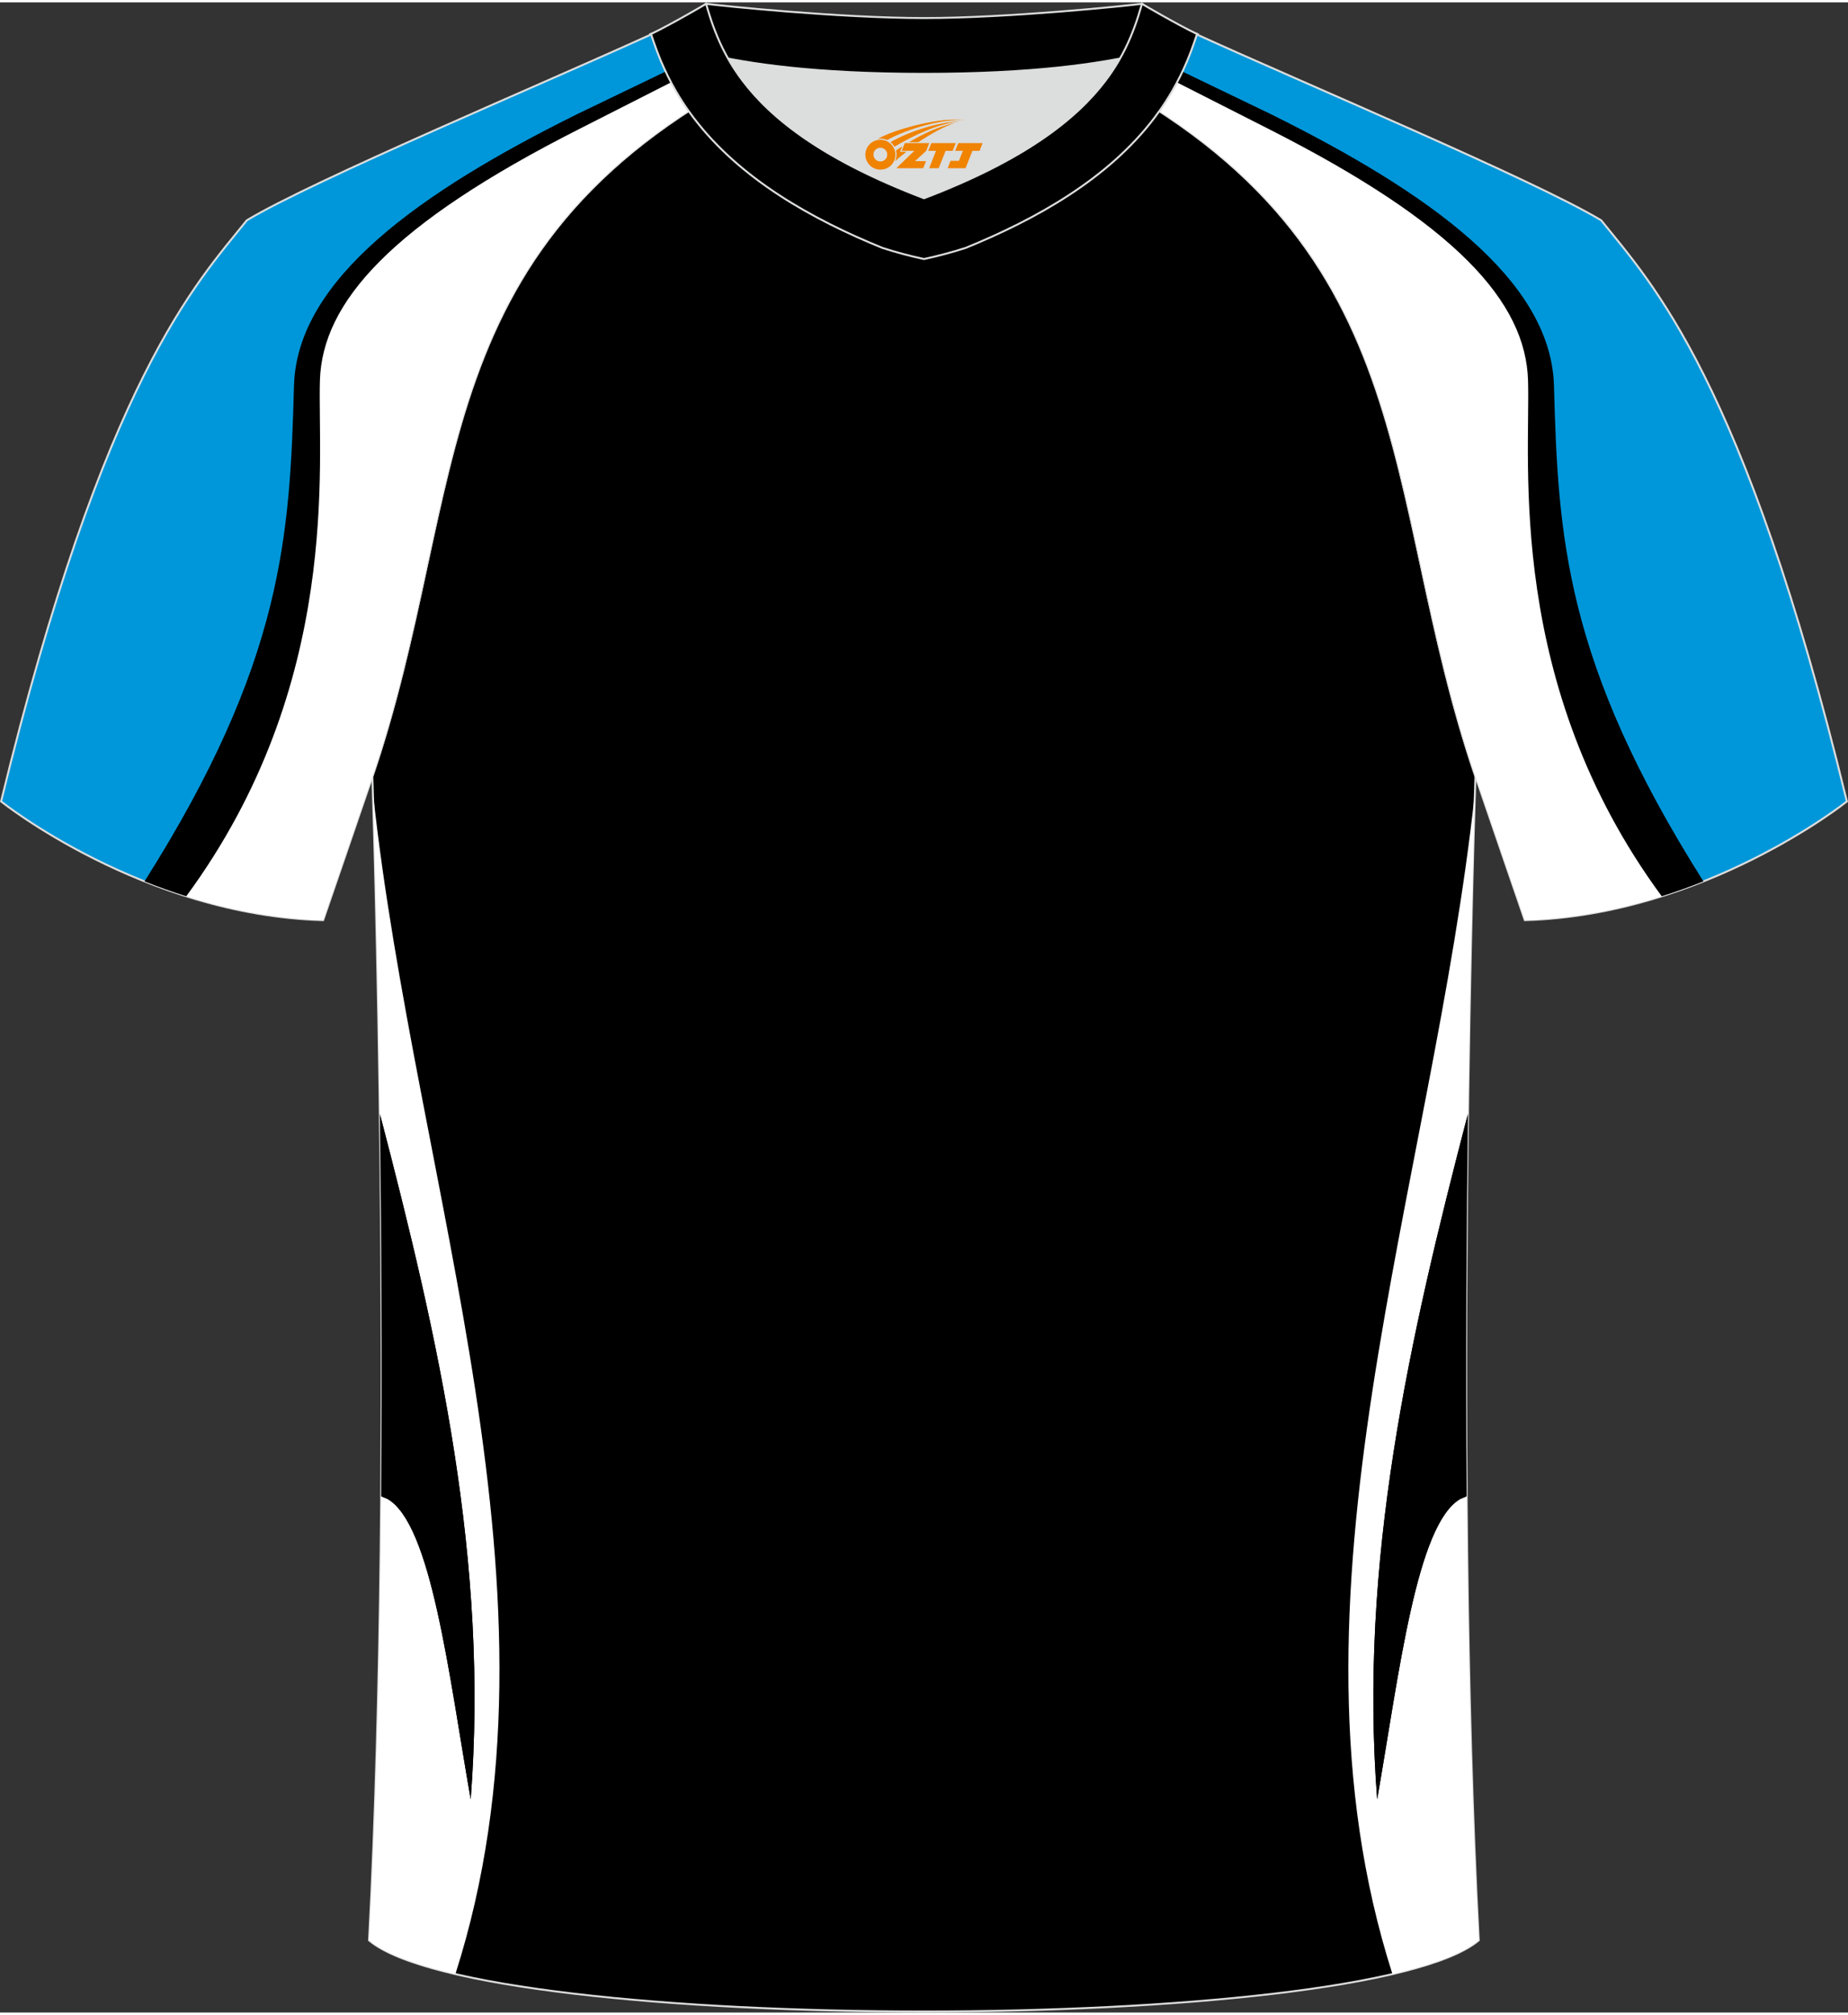
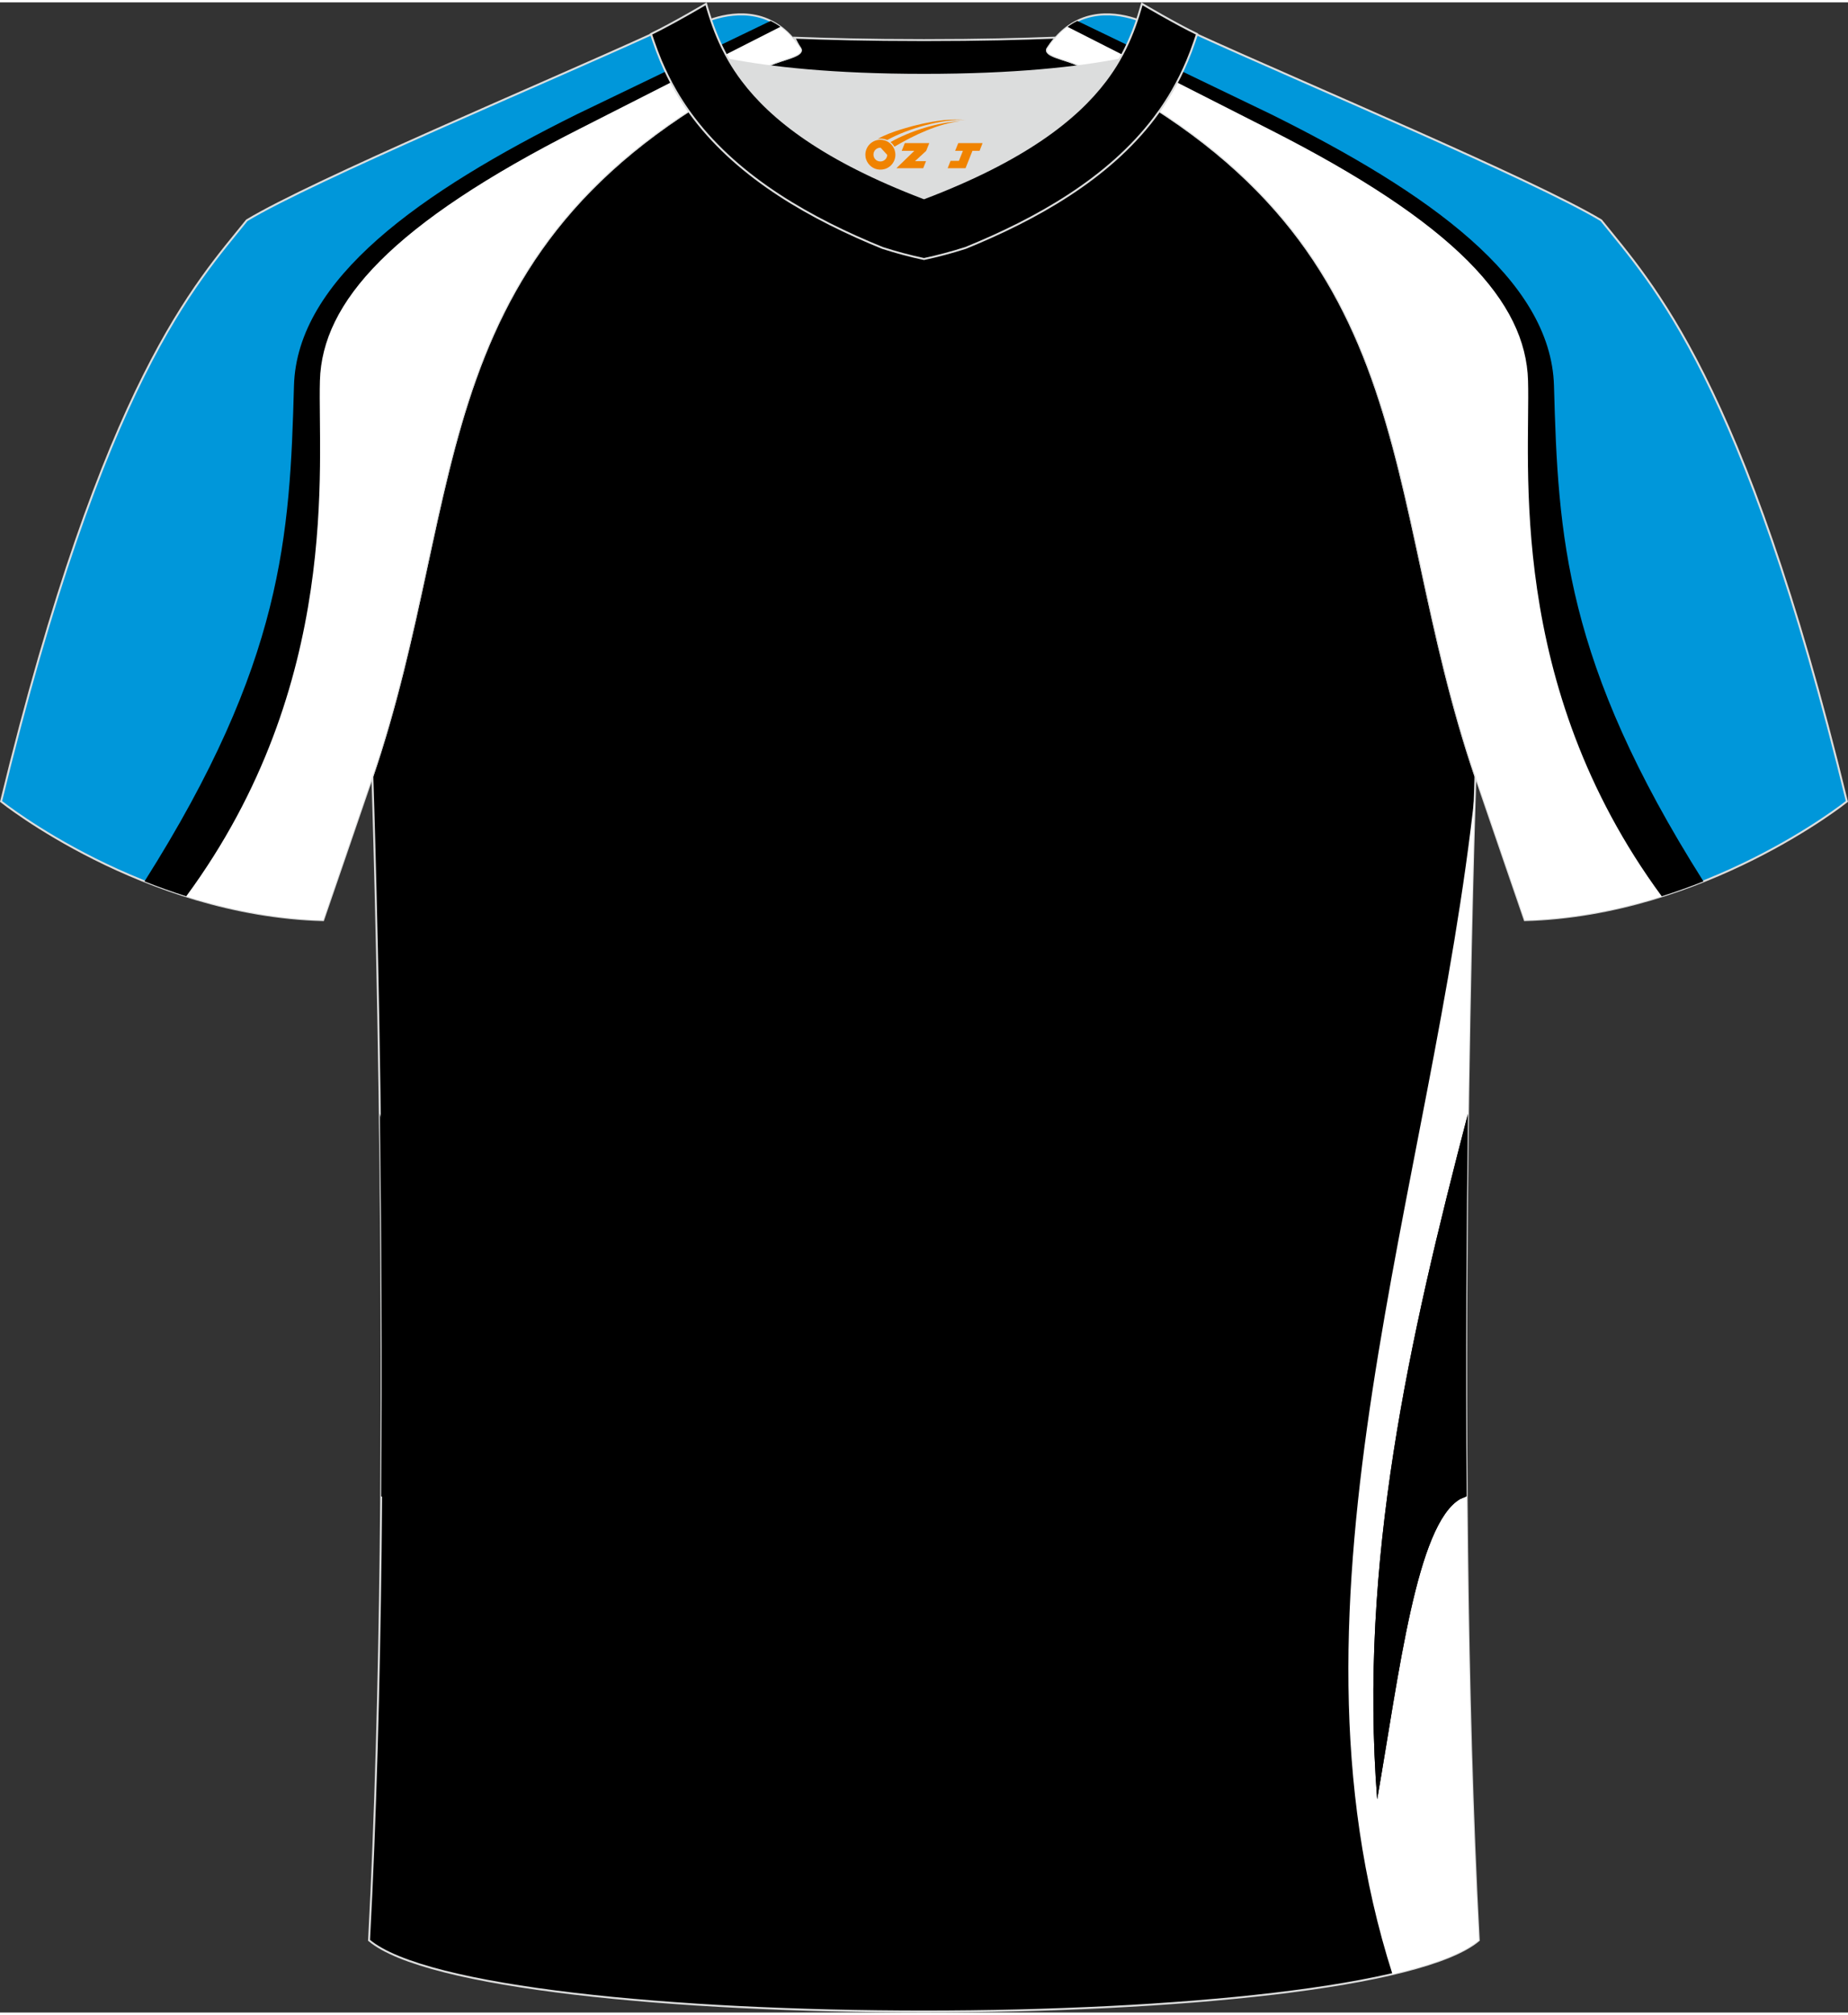
<svg xmlns="http://www.w3.org/2000/svg" version="1.1" id="图层_1" x="0px" y="0px" width="378px" height="412px" viewBox="0 0 378.37 411.43" enable-background="new 0 0 378.37 411.43" xml:space="preserve">
  <rect x="0" y="0" width="378.37" height="411.43" fill="#333333" stroke="none" />
  <g>
    <path fill-rule="evenodd" clip-rule="evenodd" stroke="#DCDDDD" stroke-width="0.4" stroke-miterlimit="22.926" d="M75.56,396.65   c5.36-100.93,0.7-237.52,0.7-237.52c0-0.25,0-0.49-0.01-0.73C96.4,99,85.5,48.63,157.59,12.83c2.59-1.28,7.26-1.87,6.23-3.45   c-0.42-0.64-0.8-1.36-1.17-2.15c6.75,0.26,14.96,0.49,26.36,0.49h0.31c11.58,0,19.94-0.23,26.83-0.5   c-0.57,0.64-1.11,1.36-1.64,2.16c-1.03,1.58,3.64,2.16,6.23,3.45c72.09,35.8,61.19,86.17,81.34,145.57c0,0.25-0.01,0.49-0.01,0.73   c0,0-4.66,136.58,0.7,237.52C279.74,416.08,98.62,416.08,75.56,396.65z" />
    <path fill-rule="evenodd" clip-rule="evenodd" fill="#0097DA" stroke="#DCDDDD" stroke-width="0.4" stroke-miterlimit="22.926" d="   M327.84,44.61c10.2,12.74,29.23,32.28,50.3,118.94c0,0-29.06,23.28-65.94,24.3c0,0-7.13-20.73-9.85-28.72   c-20.49-59.72-9.19-110.36-81.59-146.3c-2.59-1.28-7.26-1.87-6.23-3.45c5.36-8.23,13.13-7.47,17.75-6.01   c9.6,3.37,3.14-1.18,12.56,3.1C266.69,16.45,314.21,36.39,327.84,44.61z" />
    <g>
      <path fill-rule="evenodd" clip-rule="evenodd" fill="#FFFFFF" d="M219.56,4.35c15.07,7.16,40.59,19.54,56.05,28.41    c23,13.2,37.8,27.8,39.4,40.3s0.9,23.3,1.6,31.9c0.64,7.92,4.68,43.03,29.18,76.09c-9.79,3.62-21.25,6.45-33.59,6.79    c0,0-7.13-20.73-9.85-28.72c-20.49-59.72-9.19-110.36-81.59-146.3c-2.59-1.28-7.26-1.87-6.23-3.45    C216.06,7.04,217.77,5.43,219.56,4.35z" />
      <path fill-rule="evenodd" clip-rule="evenodd" d="M220.58,3.8c12.05,5.8,39.37,18.96,39.62,19.08    c32.17,15.95,57.37,33.78,57.97,55.6c0.84,30.74,2.18,56.51,30.6,101.43c-2.71,1.08-5.56,2.11-8.54,3.05    c-31.99-43.47-26.88-88.63-27.37-105.53c-0.46-16.08-14.63-32.04-53.19-51.56L218.58,5.01C219.23,4.53,219.9,4.13,220.58,3.8z" />
    </g>
    <path fill-rule="evenodd" clip-rule="evenodd" fill="#0097DA" stroke="#DCDDDD" stroke-width="0.4" stroke-miterlimit="22.926" d="   M50.53,44.61C40.33,57.35,21.29,76.89,0.22,163.55c0,0,29.06,23.28,65.94,24.3c0,0,7.13-20.73,9.85-28.72   c20.49-59.72,9.2-110.36,81.59-146.3c2.59-1.28,7.26-1.87,6.23-3.45c-5.36-8.23-13.13-7.47-17.75-6.01   c-9.6,3.37-3.14-1.18-12.56,3.1C111.67,16.45,64.15,36.39,50.53,44.61z" />
    <g>
      <path fill-rule="evenodd" clip-rule="evenodd" fill="#FFFFFF" d="M158.8,4.35c-15.07,7.16-40.59,19.54-56.05,28.41    c-23,13.2-37.8,27.8-39.4,40.3s-0.9,23.3-1.6,31.9c-0.64,7.92-4.68,43.03-29.18,76.09c9.79,3.62,21.25,6.45,33.59,6.79    c0,0,7.13-20.73,9.85-28.72C96.5,99.4,85.21,48.76,157.6,12.82c2.59-1.28,7.26-1.87,6.23-3.45C162.31,7.04,160.59,5.43,158.8,4.35    z" />
      <path fill-rule="evenodd" clip-rule="evenodd" d="M157.78,3.8c-12.05,5.8-39.37,18.96-39.62,19.08    c-32.17,15.95-57.37,33.78-57.97,55.6c-0.84,30.74-2.18,56.51-30.6,101.43c2.71,1.08,5.56,2.11,8.54,3.05    C70.12,139.49,65.01,94.33,65.5,77.43c0.46-16.08,14.63-32.04,53.19-51.56L159.78,5C159.13,4.53,158.46,4.13,157.78,3.8z" />
    </g>
    <g>
      <path fill="none" d="M301.99,161.57c0.05-1.6,0.08-2.44,0.08-2.44c0-0.24,0.01-0.48,0.01-0.73    C281.93,99,292.83,48.63,220.74,12.83c-2.59-1.29-7.26-1.87-6.23-3.45c0.53-0.8,1.07-1.52,1.64-2.16    c-6.89,0.27-15.25,0.5-26.83,0.5h-0.31c-11.4,0-19.61-0.23-26.36-0.49c0.37,0.79,0.75,1.51,1.17,2.15    c1.03,1.58-3.64,2.17-6.23,3.45C85.5,48.63,96.4,99,76.25,158.4c0.01,0.24,0.01,0.48,0.01,0.73c0,0,0.03,0.84,0.08,2.45    c8.71,81.09,41.59,164.82,16.89,241.99c43.9,10.21,147.98,10.21,191.87,0C260.4,326.4,293.28,242.66,301.99,161.57z" />
-       <path fill="#FFFFFF" d="M76.34,161.58c0.24,7.66,0.98,32.65,1.43,65.88c12.09,46.26,22.35,91.66,18.6,140.34    c-4.52-25.9-8.06-56.33-17.03-61.49c-0.07-0.04-0.62-0.27-1.29-0.54c-0.24,30.54-0.95,62.15-2.48,90.88    c3.17,2.67,9.34,4.98,17.67,6.91C117.93,326.4,85.05,242.67,76.34,161.58z" />
      <path d="M96.37,367.8c3.75-48.68-6.51-94.08-18.6-140.34c0.32,23.14,0.49,50.27,0.27,78.31c0.67,0.27,1.22,0.5,1.29,0.54    C88.31,311.47,91.85,341.9,96.37,367.8z" />
      <path fill="#FFFFFF" d="M285.1,403.57c8.33-1.94,14.5-4.24,17.67-6.92c-1.53-28.73-2.24-60.35-2.48-90.88    c-0.67,0.27-1.23,0.5-1.29,0.54c-8.97,5.16-12.52,35.59-17.03,61.49c-3.75-48.68,6.51-94.08,18.6-140.34    c0.45-33.24,1.19-58.24,1.43-65.89C293.28,242.66,260.4,326.4,285.1,403.57z" />
      <path d="M281.97,367.8c4.52-25.9,8.06-56.33,17.03-61.49c0.07-0.04,0.62-0.27,1.29-0.54c-0.22-28.04-0.04-55.17,0.27-78.31    C288.48,273.72,278.22,319.12,281.97,367.8z" />
    </g>
    <path fill-rule="evenodd" clip-rule="evenodd" fill="#DCDDDD" d="M149.06,11.5l0.21,0.37c0.8,1.37,1.71,2.75,2.77,4.16   c5.96,7.87,16.62,16.25,37.14,24.05c20.52-7.8,31.18-16.17,37.14-24.05c1.06-1.4,1.98-2.79,2.77-4.16l0.21-0.37   c-8.65,1.68-21.51,3.13-40.13,3.13C170.56,14.63,157.7,13.18,149.06,11.5z" />
-     <path fill-rule="evenodd" clip-rule="evenodd" stroke="#DCDDDD" stroke-width="0.4" stroke-miterlimit="22.926" d="M189.18,3.21   c-17.27,0-41.75-2.53-44.63-2.92c0,0-5.53,4.46-11.28,6.18c0,0,11.77,8.16,55.91,8.16s55.91-8.16,55.91-8.16   c-5.75-1.72-11.28-6.18-11.28-6.18C230.93,0.68,206.45,3.21,189.18,3.21z" />
    <path fill-rule="evenodd" clip-rule="evenodd" stroke="#DCDDDD" stroke-width="0.4" stroke-miterlimit="22.926" d="M189.18,52.53   c2.82-0.6,5.68-1.36,8.52-2.27c14.44-5.88,29.2-14.14,38.65-26.62c0.4-0.53,0.79-1.06,1.17-1.6c0.87-1.24,1.69-2.52,2.45-3.83   c1.16-2,2.19-4.08,3.09-6.21c0.56-1.33,1.07-2.67,1.53-4.04c0.1-0.29,0.2-0.58,0.29-0.86c0.02-0.07,0.04-0.14,0.07-0.2   c0.03-0.09,0.06-0.18,0.09-0.27c0-0.01,0.01-0.02,0.01-0.03c0.01-0.04,0.03-0.08,0.04-0.12c-4.43-2.13-11.28-6.18-11.28-6.18   c-0.23,0.8-0.48,1.62-0.74,2.46c-0.45,1.41-0.97,2.86-1.6,4.35c-0.65,1.55-1.43,3.15-2.37,4.77c-0.79,1.37-1.71,2.75-2.77,4.16   c-5.96,7.87-16.62,16.25-37.14,24.05c-20.52-7.8-31.18-16.17-37.14-24.05c-1.06-1.4-1.98-2.79-2.77-4.16   c-0.94-1.63-1.72-3.22-2.37-4.77c-0.63-1.49-1.15-2.94-1.6-4.35c-0.27-0.84-0.51-1.66-0.74-2.46c0,0-6.86,4.05-11.28,6.18   c0.01,0.04,0.03,0.08,0.04,0.12c0,0.01,0.01,0.02,0.01,0.03c0.03,0.09,0.06,0.18,0.09,0.27c0.02,0.07,0.04,0.14,0.07,0.2   c0.1,0.29,0.19,0.58,0.29,0.86c0.47,1.36,0.97,2.71,1.53,4.04c0.9,2.13,1.93,4.21,3.09,6.21c0.76,1.31,1.58,2.59,2.45,3.83   c0.38,0.54,0.77,1.08,1.17,1.6c9.46,12.48,24.21,20.75,38.65,26.62C183.51,51.17,186.36,51.93,189.18,52.53z" />
  </g>
  <g id="图层_x0020_1">
-     <path fill="#F08300" d="M177.36,32.2c0.416,1.136,1.472,1.984,2.752,2.032c0.144,0,0.304,0,0.448-0.016h0.016   c0.016,0,0.064,0,0.128-0.016c0.032,0,0.048-0.016,0.08-0.016c0.064-0.016,0.144-0.032,0.224-0.048c0.016,0,0.016,0,0.032,0   c0.192-0.048,0.4-0.112,0.576-0.208c0.192-0.096,0.4-0.224,0.608-0.384c0.672-0.56,1.104-1.408,1.104-2.352   c0-0.224-0.032-0.448-0.08-0.672l0,0C183.2,30.32,183.15,30.15,183.07,29.97C182.6,28.88,181.52,28.12,180.25,28.12C178.56,28.12,177.18,29.49,177.18,31.19C177.18,31.54,177.24,31.88,177.36,32.2L177.36,32.2L177.36,32.2z M181.66,31.22L181.66,31.22C181.63,32,180.97,32.6,180.19,32.56C179.4,32.53,178.81,31.88,178.84,31.09c0.032-0.784,0.688-1.376,1.472-1.344   C181.08,29.78,181.69,30.45,181.66,31.22L181.66,31.22z" />
-     <polygon fill="#F08300" points="195.69,28.8 ,195.05,30.39 ,193.61,30.39 ,192.19,33.94 ,190.24,33.94 ,191.64,30.39 ,190.06,30.39    ,190.7,28.8" />
+     <path fill="#F08300" d="M177.36,32.2c0.416,1.136,1.472,1.984,2.752,2.032c0.144,0,0.304,0,0.448-0.016h0.016   c0.016,0,0.064,0,0.128-0.016c0.032,0,0.048-0.016,0.08-0.016c0.064-0.016,0.144-0.032,0.224-0.048c0.016,0,0.016,0,0.032,0   c0.192-0.048,0.4-0.112,0.576-0.208c0.192-0.096,0.4-0.224,0.608-0.384c0.672-0.56,1.104-1.408,1.104-2.352   c0-0.224-0.032-0.448-0.08-0.672l0,0C183.2,30.32,183.15,30.15,183.07,29.97C182.6,28.88,181.52,28.12,180.25,28.12C178.56,28.12,177.18,29.49,177.18,31.19C177.18,31.54,177.24,31.88,177.36,32.2L177.36,32.2L177.36,32.2z M181.66,31.22L181.66,31.22C181.63,32,180.97,32.6,180.19,32.56C179.4,32.53,178.81,31.88,178.84,31.09c0.032-0.784,0.688-1.376,1.472-1.344   L181.66,31.22z" />
    <path fill="#F08300" d="M197.66,24.07c-1.008-0.096-3.024-0.144-5.056,0.112c-2.416,0.304-5.152,0.912-7.616,1.664   C182.94,26.45,181.07,27.17,179.72,27.94C179.92,27.91,180.11,27.89,180.3,27.89c0.48,0,0.944,0.112,1.36,0.288   C185.76,25.86,192.96,23.81,197.66,24.07L197.66,24.07L197.66,24.07z" />
    <path fill="#F08300" d="M183.13,29.54c4-2.368,8.88-4.672,13.488-5.248c-4.608,0.288-10.224,2-14.288,4.304   C182.65,28.85,182.92,29.17,183.13,29.54C183.13,29.54,183.13,29.54,183.13,29.54z" />
    <polygon fill="#F08300" points="201.18,28.8 ,200.56,30.39 ,199.1,30.39 ,197.69,33.94 ,197.23,33.94 ,195.72,33.94 ,194.03,33.94    ,194.62,32.44 ,196.33,32.44 ,197.15,30.39 ,195.56,30.39 ,196.2,28.8" />
    <polygon fill="#F08300" points="190.27,28.8 ,189.63,30.39 ,187.34,32.5 ,189.6,32.5 ,189.02,33.94 ,183.53,33.94 ,187.2,30.39    ,184.62,30.39 ,185.26,28.8" />
-     <path fill="#F08300" d="M195.55,24.66c-3.376,0.752-6.464,2.192-9.424,3.952h1.888C190.44,27.04,192.78,25.61,195.55,24.66z    M184.75,29.48C184.12,29.86,184.06,29.91,183.45,30.32c0.064,0.256,0.112,0.544,0.112,0.816c0,0.496-0.112,0.976-0.32,1.392   c0.176-0.16,0.32-0.304,0.432-0.4c0.272-0.24,0.768-0.64,1.6-1.296l0.32-0.256H184.27l0,0L184.75,29.48L184.75,29.48L184.75,29.48z" />
  </g>
</svg>